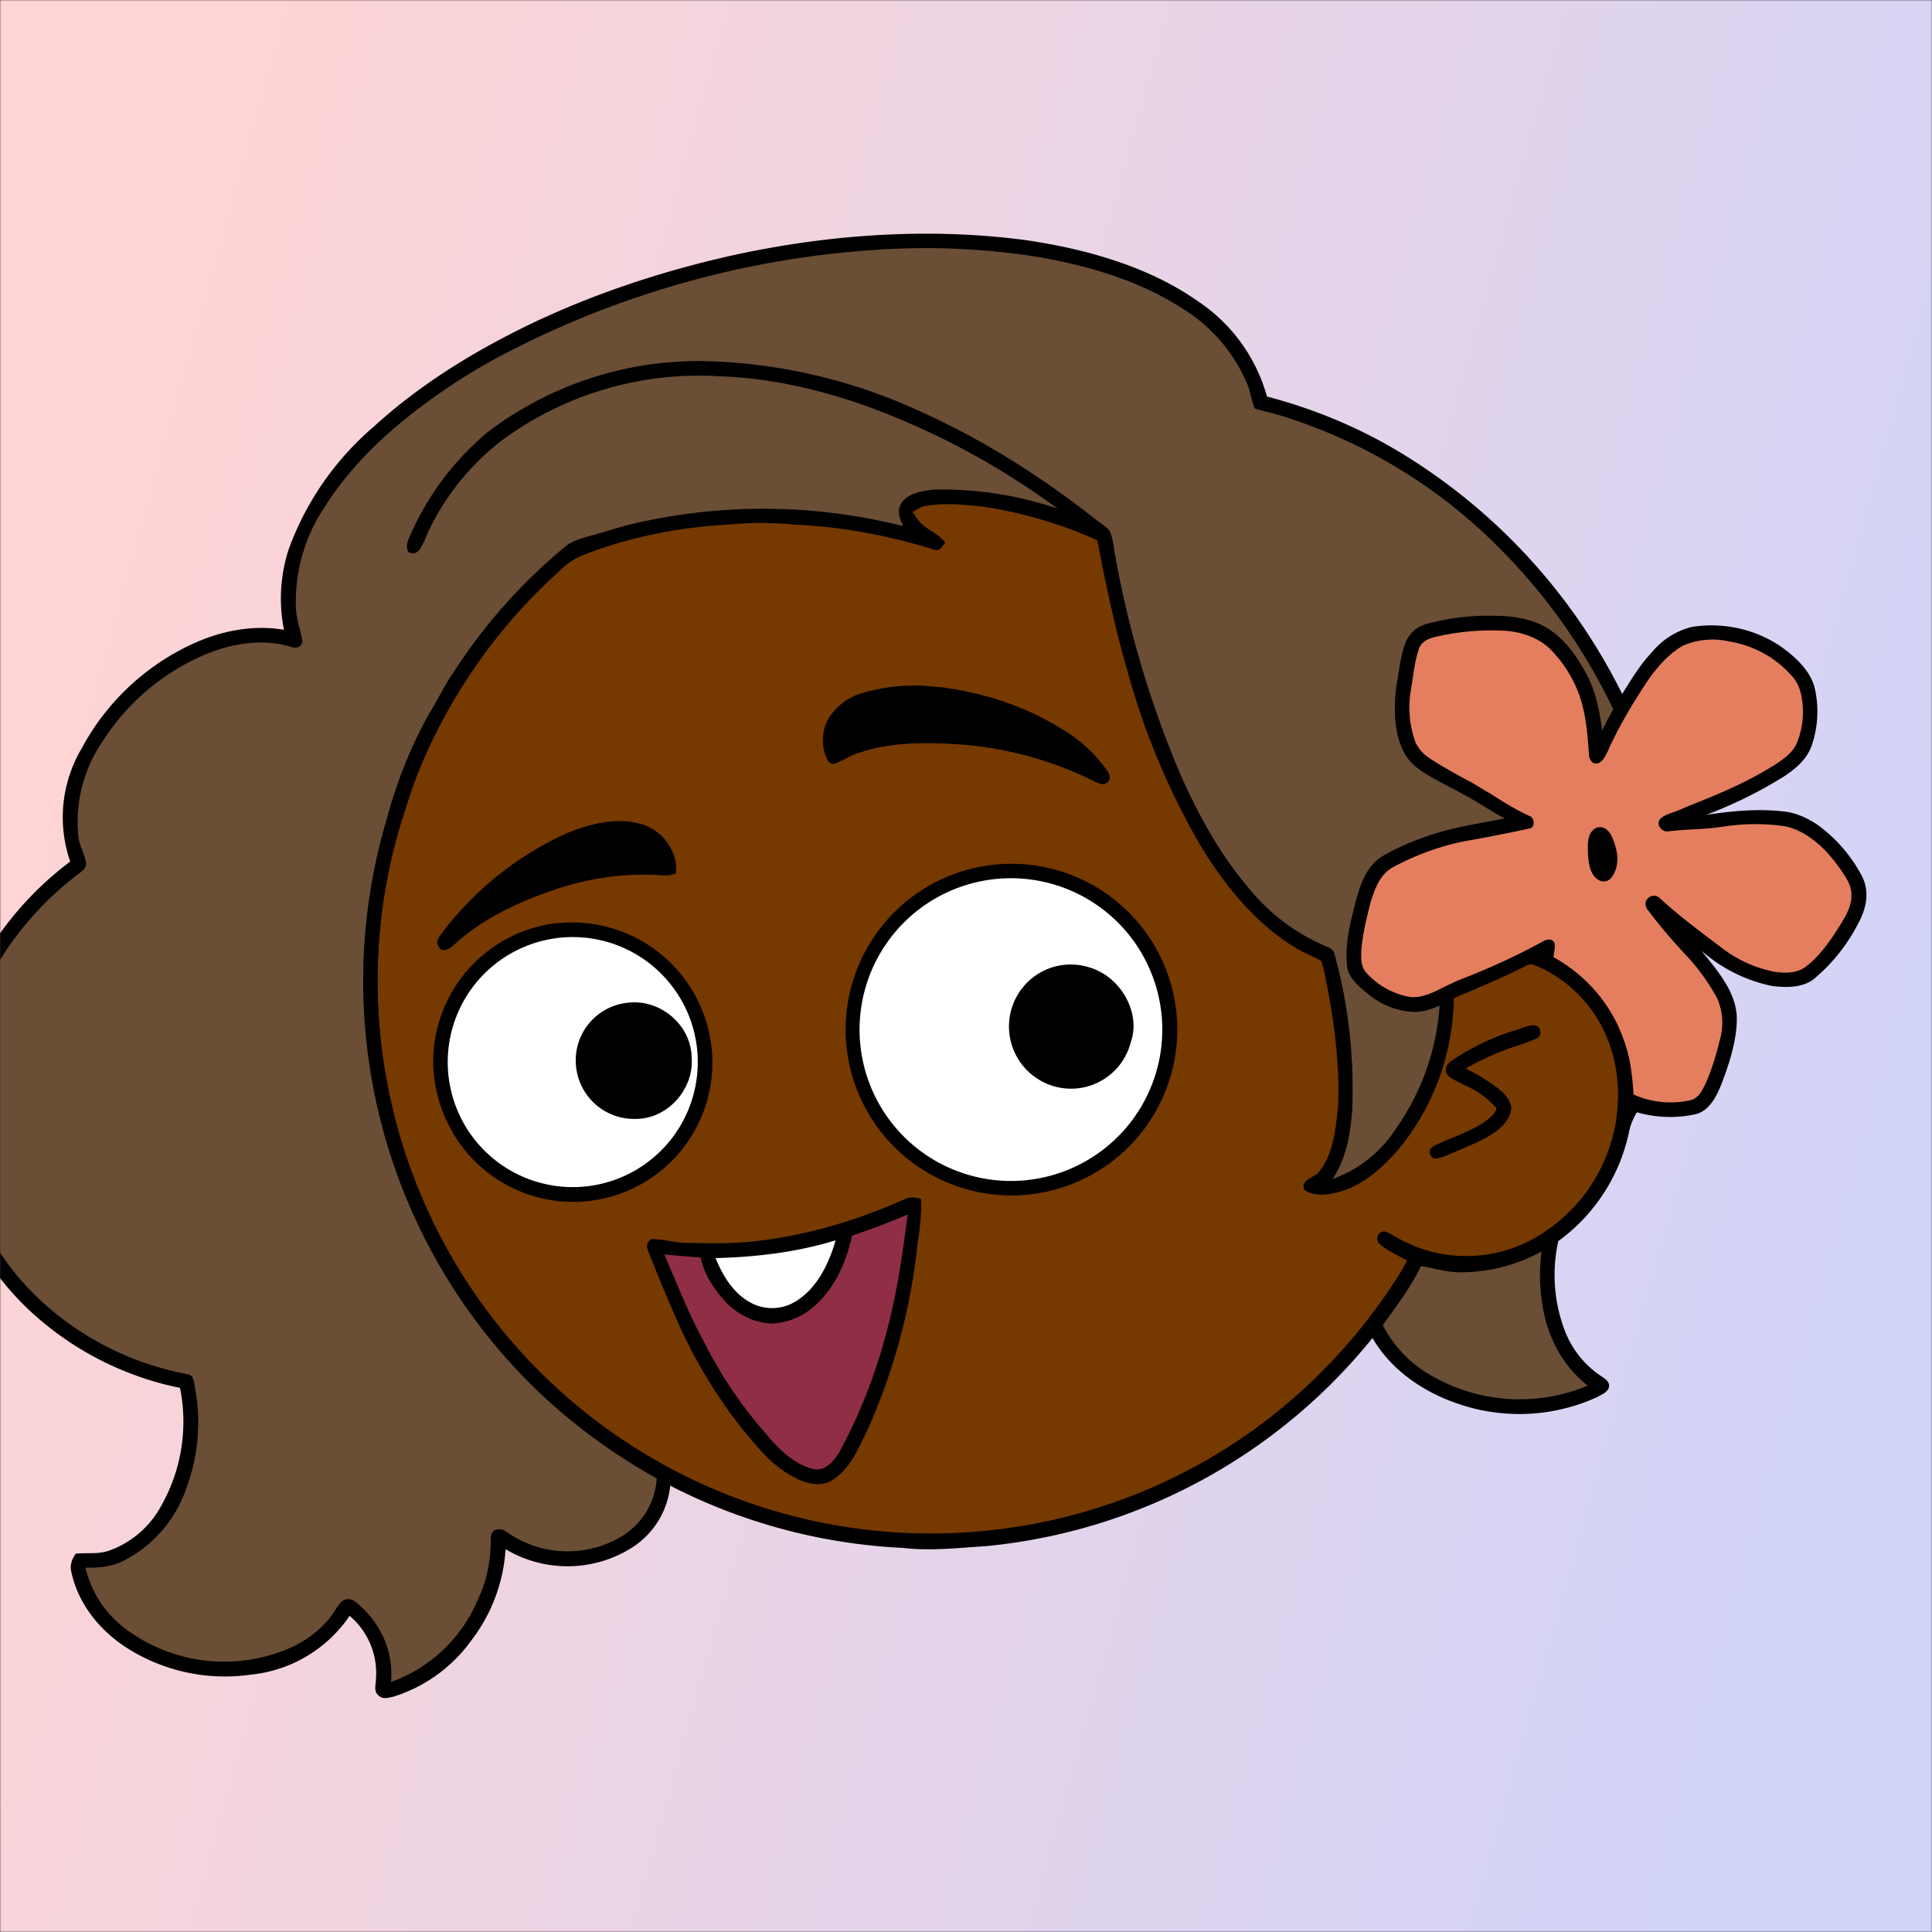
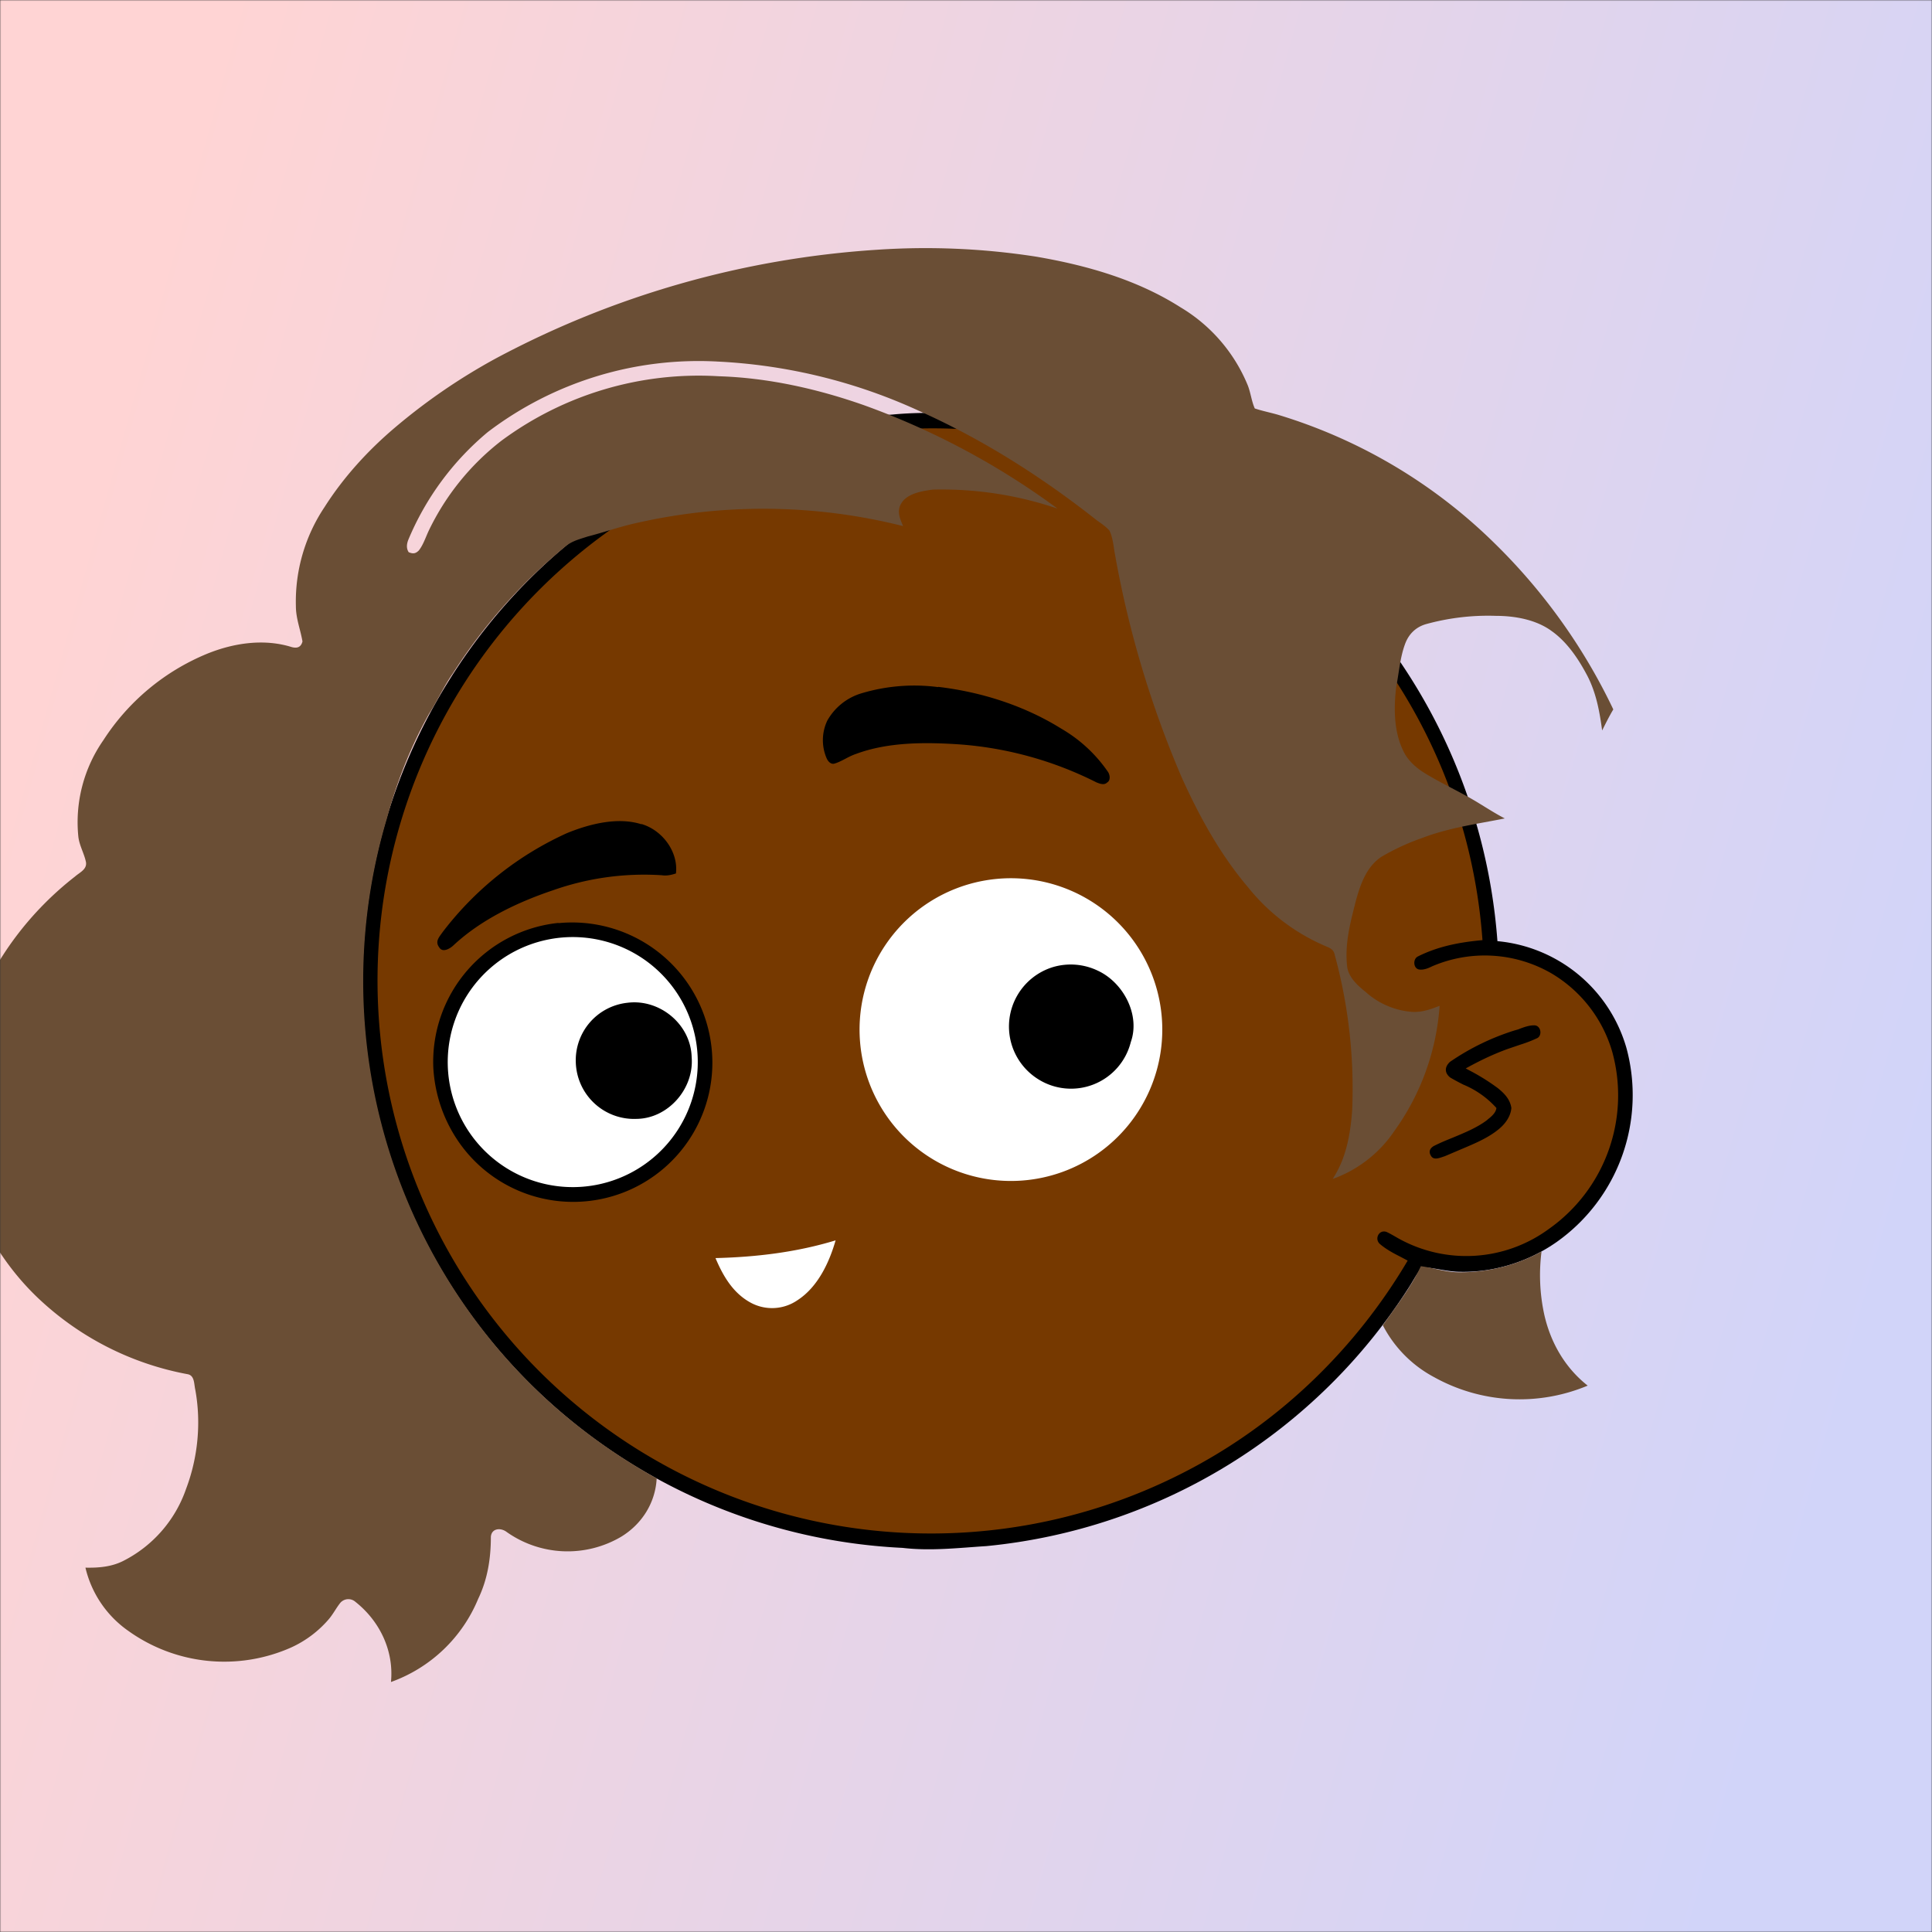
<svg xmlns="http://www.w3.org/2000/svg" viewBox="0 0 762 762" fill="none" shape-rendering="auto">
  <rect x="0" y="0" width="762" height="762" fill="#333333" stroke="none" />
  <mask id="viewboxMask">
    <rect width="762" height="762" rx="0" ry="0" x="0" y="0" fill="#fff" />
  </mask>
  <g mask="url(#viewboxMask)">
    <rect fill="url(#backgroundLinear)" width="762" height="762" x="0" y="0" />
    <defs>
      <linearGradient id="backgroundLinear" gradientTransform="rotate(15 0.5 0.5)">
        <stop stop-color="#ffd4d4" />
        <stop offset="1" stop-color="#d1d4f9" />
      </linearGradient>
    </defs>
    <path d="M396 164.8a224.8 224.8 0 0 1 104.8 42.4c6.2 4.9 12.5 9.4 18 15a225.4 225.4 0 0 1 71.8 149 58.5 58.5 0 0 1 50.9 42.2 71 71 0 0 1-27.6 76.5c-11 7.7-24.5 12-38 11.7-5 0-10-1.6-15-1.8-1.9 2.2-3.3 4.9-4.8 7.3A223.3 223.3 0 0 1 389 609.8c-11 .7-21.9 2-33 .7a223.7 223.7 0 0 1-178.8-342.3A223.4 223.4 0 0 1 352 163.5c14.6-1.4 29.4-.3 44 1.3Z" fill="#000" />
    <path fill-rule="evenodd" clip-rule="evenodd" d="M498.8 213.2A216 216 0 0 0 363 169c-13-.2-26.2 1.6-39 4a218 218 0 0 0-113.6 365.5 218.5 218.5 0 0 0 260.4 40.2c35-18.8 64.2-47.3 84.4-81.5l-3-1.6c-2.8-1.4-5.7-3-8-5-2.2-2-.3-5.8 2.7-4.7 1.5.7 3 1.6 4.4 2.4a55 55 0 0 0 59.6-3.6 64.5 64.5 0 0 0 25-69.8 53.1 53.1 0 0 0-24-31 52.6 52.6 0 0 0-47-2.8c-1.6.8-3.4 1.5-5 1.3-2.5-.2-2.8-4.2-.6-5.2 8-4 16.5-5.6 25.4-6.4a217 217 0 0 0-72-146.4c-4.4-4-8.7-8.1-13.9-11.3Zm107.6 196.2c2-1.2 1.3-5.1-1.4-5-2 0-4.2.8-6.2 1.6l-1.4.4a95.1 95.1 0 0 0-25.5 12.4c-2.2 2-2.2 4.4.1 6.2a92 92 0 0 0 5.2 2.8 36 36 0 0 1 13 9.2c-.2 1.9-2 3.4-3.4 4.5l-.2.2c-3.9 3-8.8 5-13.6 7-2.5 1-4.9 2-7.1 3.1-1.7.8-2.6 2.2-1.6 3.9 1 2 3.2 1.1 5 .5l.6-.2 5.4-2.3c5.4-2.3 11-4.5 15.4-8 2.7-2.1 5.1-5.1 5.4-8.7-.5-3.4-2.7-5.7-5.3-7.8a83 83 0 0 0-11.6-7.2l-1.1-.6c5.4-3 10.8-5.6 16.6-7.7l5-1.7a52 52 0 0 0 6.7-2.6Z" fill="#763900" />
    <g transform="translate(-161 -83)">
-       <path d="M550.3 424.4a65.4 65.4 0 1 1 13 130 65.4 65.4 0 0 1-13-130Z" fill="#000" />
      <path d="M549.3 430.3a59.7 59.7 0 1 1 15.1 118.3 59.7 59.7 0 0 1-15.1-118.3Z" fill="#fff" />
      <path d="M381.2 447.1a55.3 55.3 0 0 1 60 45.9A54.9 54.9 0 0 1 341 532a57 57 0 0 1-9.1-28 55.1 55.1 0 0 1 49.4-57Z" fill="#000" />
      <path d="M376.5 453.7a49.3 49.3 0 1 1 20.8 96.4 49.3 49.3 0 0 1-20.8-96.4Z" fill="#fff" />
      <path d="M576.4 464.4a24.7 24.7 0 0 1 17.7 1.5c10 4.7 16.7 17.4 12.9 28.1a24.3 24.3 0 0 1-36.6 14.6 24.5 24.5 0 0 1 6-44.2ZM408.5 478.5c12.7-1.6 25 8.5 25.3 21.5 1 12.4-9.3 24.2-21.8 24.3a23 23 0 0 1-23.9-22.3 22.8 22.8 0 0 1 20.4-23.5Z" fill="#000" />
    </g>
    <g transform="translate(-161 -83)">
      <path d="M531 353.9c17 2 34 7.4 48.6 16.5a57 57 0 0 1 18.3 16.9c.9 1.2 1.2 3.5-.2 4.3-1.2 1.2-2.9.5-4.2 0a143 143 0 0 0-54-15c-13.4-.9-28.2-1-41 3.8-3 1-5.6 3-8.5 3.8-1.4.3-2.5-1-3-2.2a18 18 0 0 1 .3-14.8 23 23 0 0 1 13.3-10.7A72.5 72.5 0 0 1 531 354ZM414 408c8.2 2.4 14.6 10.9 13.6 19.5-1.9.6-3.6 1-5.6.7a108 108 0 0 0-42.8 5.9c-14 4.7-28.5 11.6-39.4 21.8-1.4 1.3-4.3 3-5.6.7-1.7-2.3 0-4 1.4-6a128 128 0 0 1 49-39c8.8-3.6 20-6.5 29.4-3.5Z" fill="#000" />
    </g>
    <g transform="translate(-161 -83)">
-       <path d="M524.2 555.8c.5 6.9-.8 13.4-1.6 20.2-2.7 24.2-9.3 48-19.1 70.2-3.7 7.4-6.8 15.8-14 20.4-4.2 3-10.3 1.7-14.6-.6-9.4-4.6-15.1-12.2-21.7-20.1a199 199 0 0 1-26-44c-3.6-8.2-7-16.6-10.3-24.8-.9-2.1-1.2-4 1-5.4 4.8 0 9.4 1.5 14.1 1.5 9.3.2 18.7.4 28-.8 20-2.3 39.6-8.3 58-16.5 2.1-1 4-.6 6.2-.1Z" fill="#000" />
-       <path d="M519 562c-2 15.1-4 30.2-8 45a209.4 209.4 0 0 1-19.1 49c-2.2 3.4-5.3 7.3-10 6.4-7.3-1.5-14-8-18.6-13.7a169 169 0 0 1-24.6-36.4c-6.1-11-10.6-22.9-15.7-34.5l14.4 1.2c1.1 6 4.6 11.5 8.5 16 5 6 12.2 9.9 20 10 6.3-.4 12.2-3 16.8-7.3 8-7.4 12-17 14.4-27.4A265 265 0 0 0 519 562Z" fill="#8F2E45" />
      <path d="M490.6 572.1c-2.5 8.8-7 18.4-14.9 23.6a17.7 17.7 0 0 1-18.6 1.1c-7-3.8-10.9-10.5-13.9-17.6 16.1-.4 32-2.3 47.4-7Z" fill="#fff" />
    </g>
    <g transform="translate(-161 -83)" />
    <g transform="translate(-161 -83)" />
    <g transform="translate(-161 -83)">
-       <path d="M565.5 177.7c23.4 3.4 48.3 10.3 67.8 24a66.4 66.4 0 0 1 27.4 37.7c19.2 5 37.7 12.8 54.6 23.3a231.4 231.4 0 0 1 85.5 94c3.6-5.7 6.9-11.3 11.6-16.3a30 30 0 0 1 15.7-10.1c12.2-2 24.8.7 35 7.5 5.7 4 11.8 9.5 13.6 16.4a41.3 41.3 0 0 1-1.2 23c-2 5.4-6 8.7-10.5 11.8a173.6 173.6 0 0 1-31.1 15.4c9.8-1.5 20.2-2.5 30.1-1.4 5 .4 9.6 2.5 13.7 5.2a59 59 0 0 1 17.7 20.4c3.2 6.5 1.6 13-1.7 19a69.9 69.9 0 0 1-17.5 21.7c-4.6 3.4-10.8 3.2-16.2 2.6a60.6 60.6 0 0 1-28-14c6 7.5 13.6 16 14 26.1.2 8.8-2.8 18-5.9 26.2-2 5-4.8 11-10.5 12.3a47.5 47.5 0 0 1-23-.8 25.4 25.4 0 0 0-3.2 8 71.6 71.6 0 0 1-27.8 42.8 61.9 61.9 0 0 0 2.3 34.6 37.6 37.6 0 0 0 13.8 18.1c1.3 1 3.5 2 3.9 3.8.4 2.8-2.7 3.9-4.6 5a74 74 0 0 1-54.8 2.7c-15-5-29.3-15.2-35.9-30-.8-2 .3-3.3 1.5-4.9a113 113 0 0 0 14.2-21.7c-3.7-2-8.2-3.9-11.3-7-1.3-2.1.7-5 3.2-4 4 2 7.5 4.6 11.7 6.3 15.8 6 33.7 4 48-4.7a65.5 65.5 0 0 0 31-46.7c1.2-9.8.8-19.6-2.7-29a52.9 52.9 0 0 0-26-29.8c-2.3-1-4.6-2.8-7-1.3-9.3 4.8-18.9 8.7-28.5 12.8a96 96 0 0 1-20.1 57.5c-6.8 8.4-15.8 17-26.8 19.3-3.7.9-9 1.2-12.1-1.3-1.5-4 3.9-4.6 5.8-7 5.6-6.6 6.6-17 7.5-25.2.9-17.3-1.6-34.9-5-51.8-.5-2-.8-4.3-1.7-6.3-3.4-1.9-7.2-3.2-10.5-5.4-15-9.1-27.1-23.9-36.3-38.8a287.3 287.3 0 0 1-29.4-69.6c-5-17.2-8.7-34.6-12-52a172 172 0 0 0-45.3-13.3c-7.3-.8-15-1.5-22.3-.3-2 .3-3.5 1.4-5.3 2.4 1 1.4 1.9 2.9 3 4.1 3 3.2 7.2 4.4 9.9 8-1.5 1.8-1.9 3.5-4.6 2.7-17.8-5.5-36.4-9-55-9.8-8.6-.8-17.1-.9-25.7 0-19.6 1-39.2 4.9-57.5 12a28.6 28.6 0 0 0-9.6 6.5 216.5 216.5 0 0 0-39.9 48 183.1 183.1 0 0 0-20 44 214.8 214.8 0 0 0-9.6 98.6 218.1 218.1 0 0 0 106 159.1c2.4 1.6 5.5 2.7 7.5 4.8a32.9 32.9 0 0 1-15 30.4 47.6 47.6 0 0 1-50 .7 65.8 65.8 0 0 1-13.5 36 59.6 59.6 0 0 1-30.8 22.2c-2 .4-4.1 1.2-5.8-.5-2.1-1.7-1-4.4-1-6.7a29.6 29.6 0 0 0-10.4-24.7 53.6 53.6 0 0 1-39 23.2 72 72 0 0 1-50.6-11.7c-10-7-17.7-17-20.2-29-.6-2.5.3-5 1.8-7 4.4-.5 8.4.3 12.8-1.1a37.8 37.8 0 0 0 21-18 67.3 67.3 0 0 0 7.3-46.3 123 123 0 0 1-59.1-30.3 109.4 109.4 0 0 1-30-112.1c7.7-26 24.2-49 45.8-65.2a53.3 53.3 0 0 1 4.5-44.6 94.5 94.5 0 0 1 45-41.8c11-4.8 23-7 34.8-5a63.2 63.2 0 0 1 1.8-31.6 115.4 115.4 0 0 1 33.6-48.5c19-17.4 41.6-31 65-42 25-11.6 51.4-20.1 78.4-26 37-7.9 76-10.6 113.7-5.6Z" fill="#000" />
-       <path fill-rule="evenodd" clip-rule="evenodd" d="M772.2 338.8c-4.5-4.3-11-6.5-17.2-7a96.3 96.3 0 0 0-25.6 1.9c-3.4.7-7.2 1.4-8.7 5-1.4 4-2 8.3-2.6 12.5l-.6 3.8a40.5 40.5 0 0 0 1.5 20c1.2 3.3 3.6 5.7 6.5 7.5 4 2.6 8.3 5 12.5 7.3l3.4 1.8 8 4.8c4.7 3 9.5 6 14.8 8.4 2.2.8 2.4 4.9-.2 5-7.2 1.6-14.3 3-21.5 4.3l-4 .7a103 103 0 0 0-28.4 10.4c-5 3-6.8 8.3-8.5 13.6-1.6 6.2-3.2 12.7-3.7 19.2-.1 3.2-.2 6.4 2.2 8.9a30.3 30.3 0 0 0 16.9 9.3c4.6.6 9.2-1.7 13.5-3.9l5.3-2.5c11.7-4.5 23.3-9.7 34.3-15.8 1.5-.6 3.3-.8 4 1 .3 1.3 0 2.7-.2 4l-.2 1.5c12.6 7 22.3 18 27.3 31.5 2.9 7.3 3.8 15 4.3 22.7a35.9 35.9 0 0 0 21.7 2.4c3.7-.6 5.1-3.5 6.6-6.5 2.5-5.6 4.3-11.5 5.7-17.4a24 24 0 0 0-1.1-16.6 83 83 0 0 0-13-17.7c-5-5.4-9.8-11-14.2-16.9-1-1.1-1.5-3.2-.3-4.4a3.3 3.3 0 0 1 5-.3c7.5 6.9 15.7 13 23.8 19.1a49.6 49.6 0 0 0 21.5 9.9c4.1.6 8.7.6 12.2-2 5.8-4.4 10.2-11 14-17.1 2-3.3 4.2-7.2 4-11.2.2-3.7-2.4-7.4-4.5-10.4l-.5-.7c-5.1-7.2-12.7-14.5-21.7-16.1a83.4 83.4 0 0 0-23 .1c-4.2.7-8.5 1-12.7 1.2-3.3.2-6.6.4-9.8.8-2.6.4-5.1-2.8-3.1-5 1.2-1.2 3-1.8 4.7-2.4l2.2-.8 4.7-2c11.3-4.5 22.2-9 32.6-15.5h.1c3.5-2.3 7.6-5 9.3-8.7a32 32 0 0 0 2.4-16.3c-.4-3.5-1.2-6.9-3.4-9.7A41.7 41.7 0 0 0 843 336a29.3 29.3 0 0 0-18.3 1.7c-6 3.4-11 9.5-14.8 15.2-5.5 8.5-10.6 17-14.7 26.2l-.3.6c-.8 1.7-2 4-3.9 4.4-2 .4-3.3-1.7-3.3-3.5-.7-10-1.4-19.3-5.9-28.4a49.3 49.3 0 0 0-9.6-13.4Zm24.3 73.7c-1.4-2.5-3.1-3.8-6-3-3.4 2-3.3 5.8-3.2 9.2v1.2c.3 3.3.6 7.2 3.3 9.5 2 1.9 4.7 1.6 6.2-.6 3.5-5 2.1-11.2-.3-16.3Z" fill="#E57E5E" />
      <path d="M507 181.5c20.9-1.4 41.8-.5 62.5 2.7 20 3.4 40 9.1 57.1 20a64.2 64.2 0 0 1 26.5 30.7c1.2 3 1.5 6.3 2.8 9.2 3 1 6.1 1.6 9.2 2.5a207.2 207.2 0 0 1 85.5 50.8c19.2 18.8 35.1 41 46.7 65.4-1.6 2.7-3 5.5-4.4 8.3-1-7.4-2.3-14.6-5.7-21.3-3.5-6.7-8-13.5-14.2-17.9-6.1-4.5-14.5-6-22-6a92 92 0 0 0-27.7 3.3c-4 1.2-6.8 4-8.2 8-1.9 5.2-2.3 11-3.4 16.6-1 8.2-1 17.4 2.6 25 1.7 3.8 4.7 6.6 8.1 8.8 7 4.4 14.8 7.8 21.9 12.2 3.3 2 6.7 4.2 10.2 6-11 2.2-21.7 3.6-32.3 7.6a91.8 91.8 0 0 0-16.3 7.5c-5.8 3.8-8.2 10.5-10 16.9-2.3 9-4.7 17.7-3.5 27 .9 4.1 4.2 7 7.3 9.5a30.8 30.8 0 0 0 18.3 7.8c3.9.2 7.2-1 10.8-2.4A95.8 95.8 0 0 1 711 529a49.4 49.4 0 0 1-24.4 19c5.3-8 7-17.5 7.7-27a200.5 200.5 0 0 0-6.9-61.5c-.5-2.4-2.3-2.7-4.2-3.6a78.8 78.8 0 0 1-30-23c-11-13-19-27.6-26-43a400.7 400.7 0 0 1-26.4-88c-.6-3-.8-6.7-2.2-9.6-1.4-1.6-3.2-2.8-4.9-4-21.5-17-44.9-31.9-69.9-43.1a215.2 215.2 0 0 0-79.8-19.6 137.4 137.4 0 0 0-90.6 27.8A110.8 110.8 0 0 0 322 296c-.6 1.6-.8 3.3.2 4.8 1.7.7 2.7.6 4-.7 1.8-2.3 2.7-5.3 4-8a99 99 0 0 1 28.6-35.3 130.8 130.8 0 0 1 85.7-25.4c19.5.6 39.1 5 57.5 11.5a299.3 299.3 0 0 1 76.1 40.7 142.2 142.2 0 0 0-49.1-7.5c-4.1.5-10.2 1.5-12.5 5.4-1.9 3-.6 6 .7 9a225.7 225.7 0 0 0-105.7-1.1c-6.3 1.4-12.4 3.6-18.7 5.2-3 1-6 1.7-8.5 3.7a215 215 0 0 0-44.7 50.3c-3.5 5-6 10.6-9.3 15.8-7.3 13-12.8 27-16.7 41.4a224.4 224.4 0 0 0 58.1 224.5c14.4 14 30.7 26 48.3 35.8-.5 9.6-5.8 18-14 23a41.6 41.6 0 0 1-45.2-1.9c-2.4-1.8-6-1.4-6.2 2 0 8.5-1.3 16.7-5 24.4a58.6 58.6 0 0 1-34.4 32.8c1.2-12.3-4.4-24-14-31.6a4.2 4.2 0 0 0-6 .4c-1.6 2-2.8 4.4-4.5 6.4a43 43 0 0 1-14.9 11.2 65 65 0 0 1-64.1-6.5 42.2 42.2 0 0 1-17-25c5.2.1 10.3-.3 15-2.7a50.2 50.2 0 0 0 24.7-28.4c4.7-12.4 6-26.2 3.6-39.2-.5-2.1-.2-5.5-3-6a116.6 116.6 0 0 1-60.1-31.1 103.2 103.2 0 0 1-29.2-55.1A106.7 106.7 0 0 1 151 482c7.8-21 22-39.6 39.6-53.3 1.8-1.6 4.8-2.8 4.3-5.7-.7-3.4-2.6-6.5-3-10a56.6 56.6 0 0 1 9.9-38.1 89 89 0 0 1 41-34.1c10.4-4.2 22.3-6 33.2-2.6 2.2.6 3.7.1 4.3-2.2-.8-4.7-2.6-9-2.6-14a67 67 0 0 1 11.3-39c7.5-11.8 17.1-22.3 27.7-31.3a236 236 0 0 1 39.8-27.3A369 369 0 0 1 507 181.5ZM769 576.6a73 73 0 0 0 1.1 25c2.5 11 8.2 20.9 17.1 27.9a69.4 69.4 0 0 1-60.5-3.3 48.3 48.3 0 0 1-20.3-20.5c5.3-7.6 11-14.8 15-23.3 5.3.7 10.2 2.5 15.6 2.4 11.1 0 22.2-2.8 32-8.2Z" fill="#6a4e35" />
    </g>
    <g transform="translate(-161 -83)" />
  </g>
</svg>